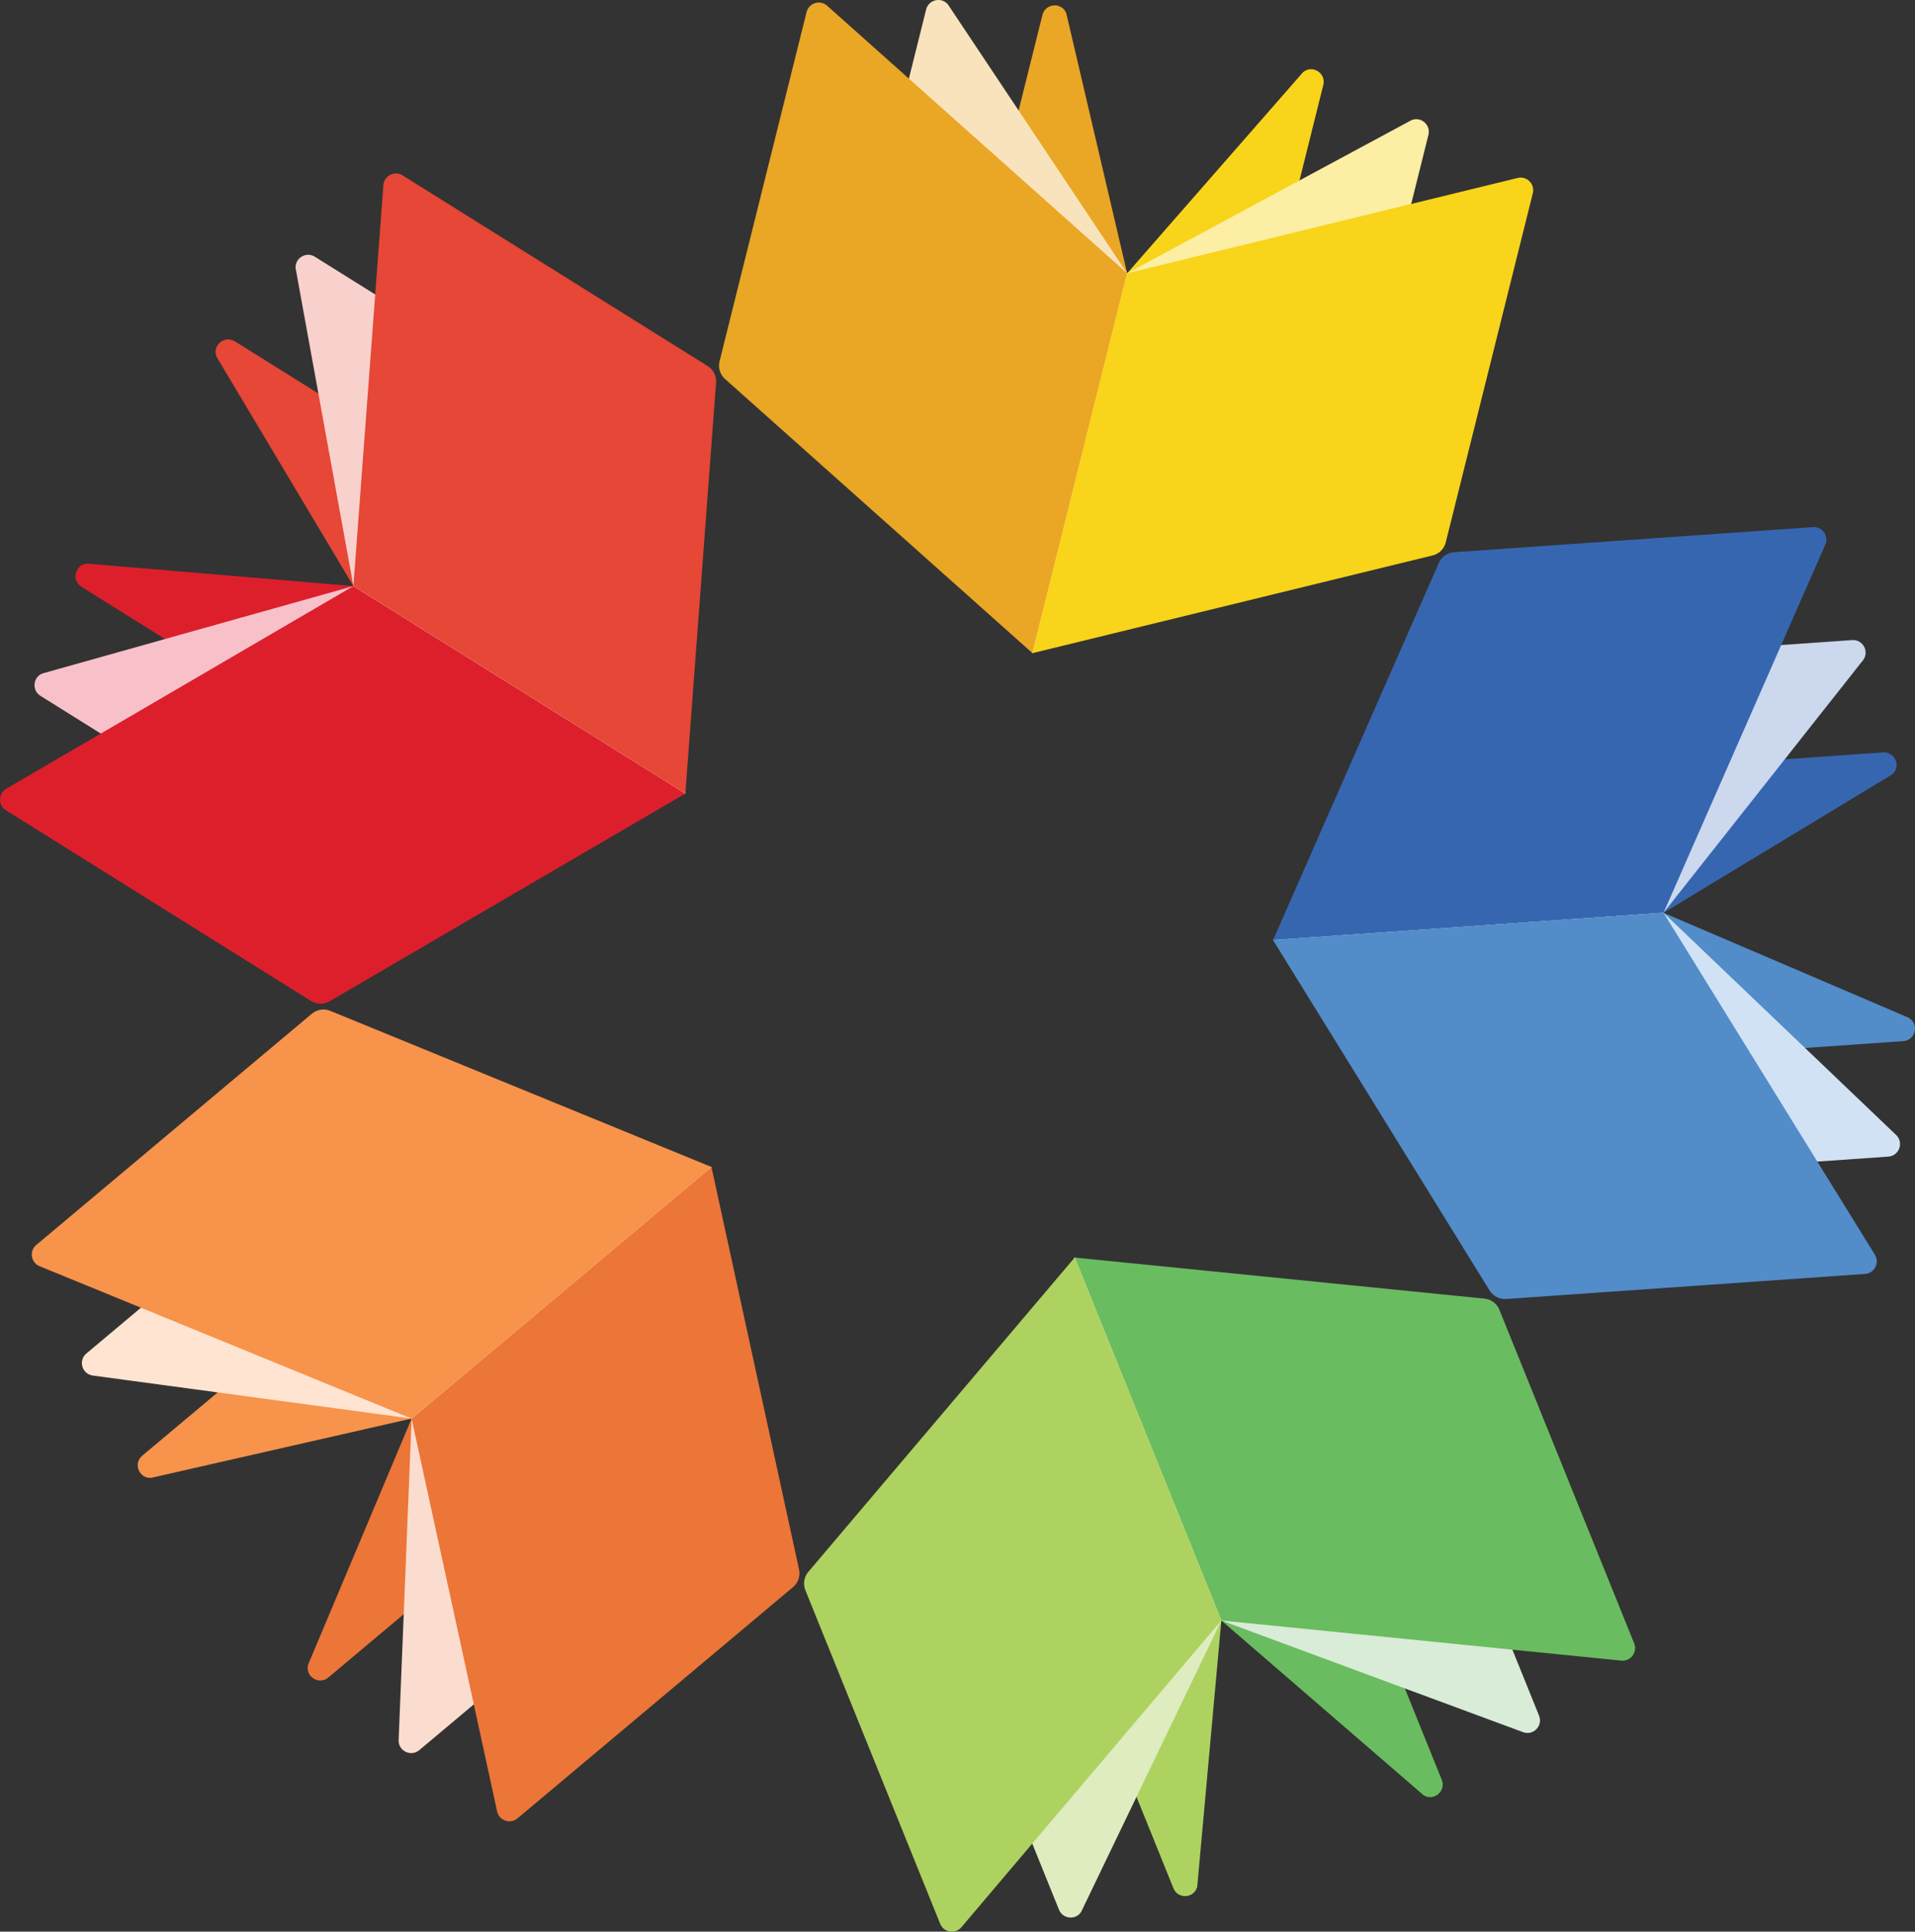
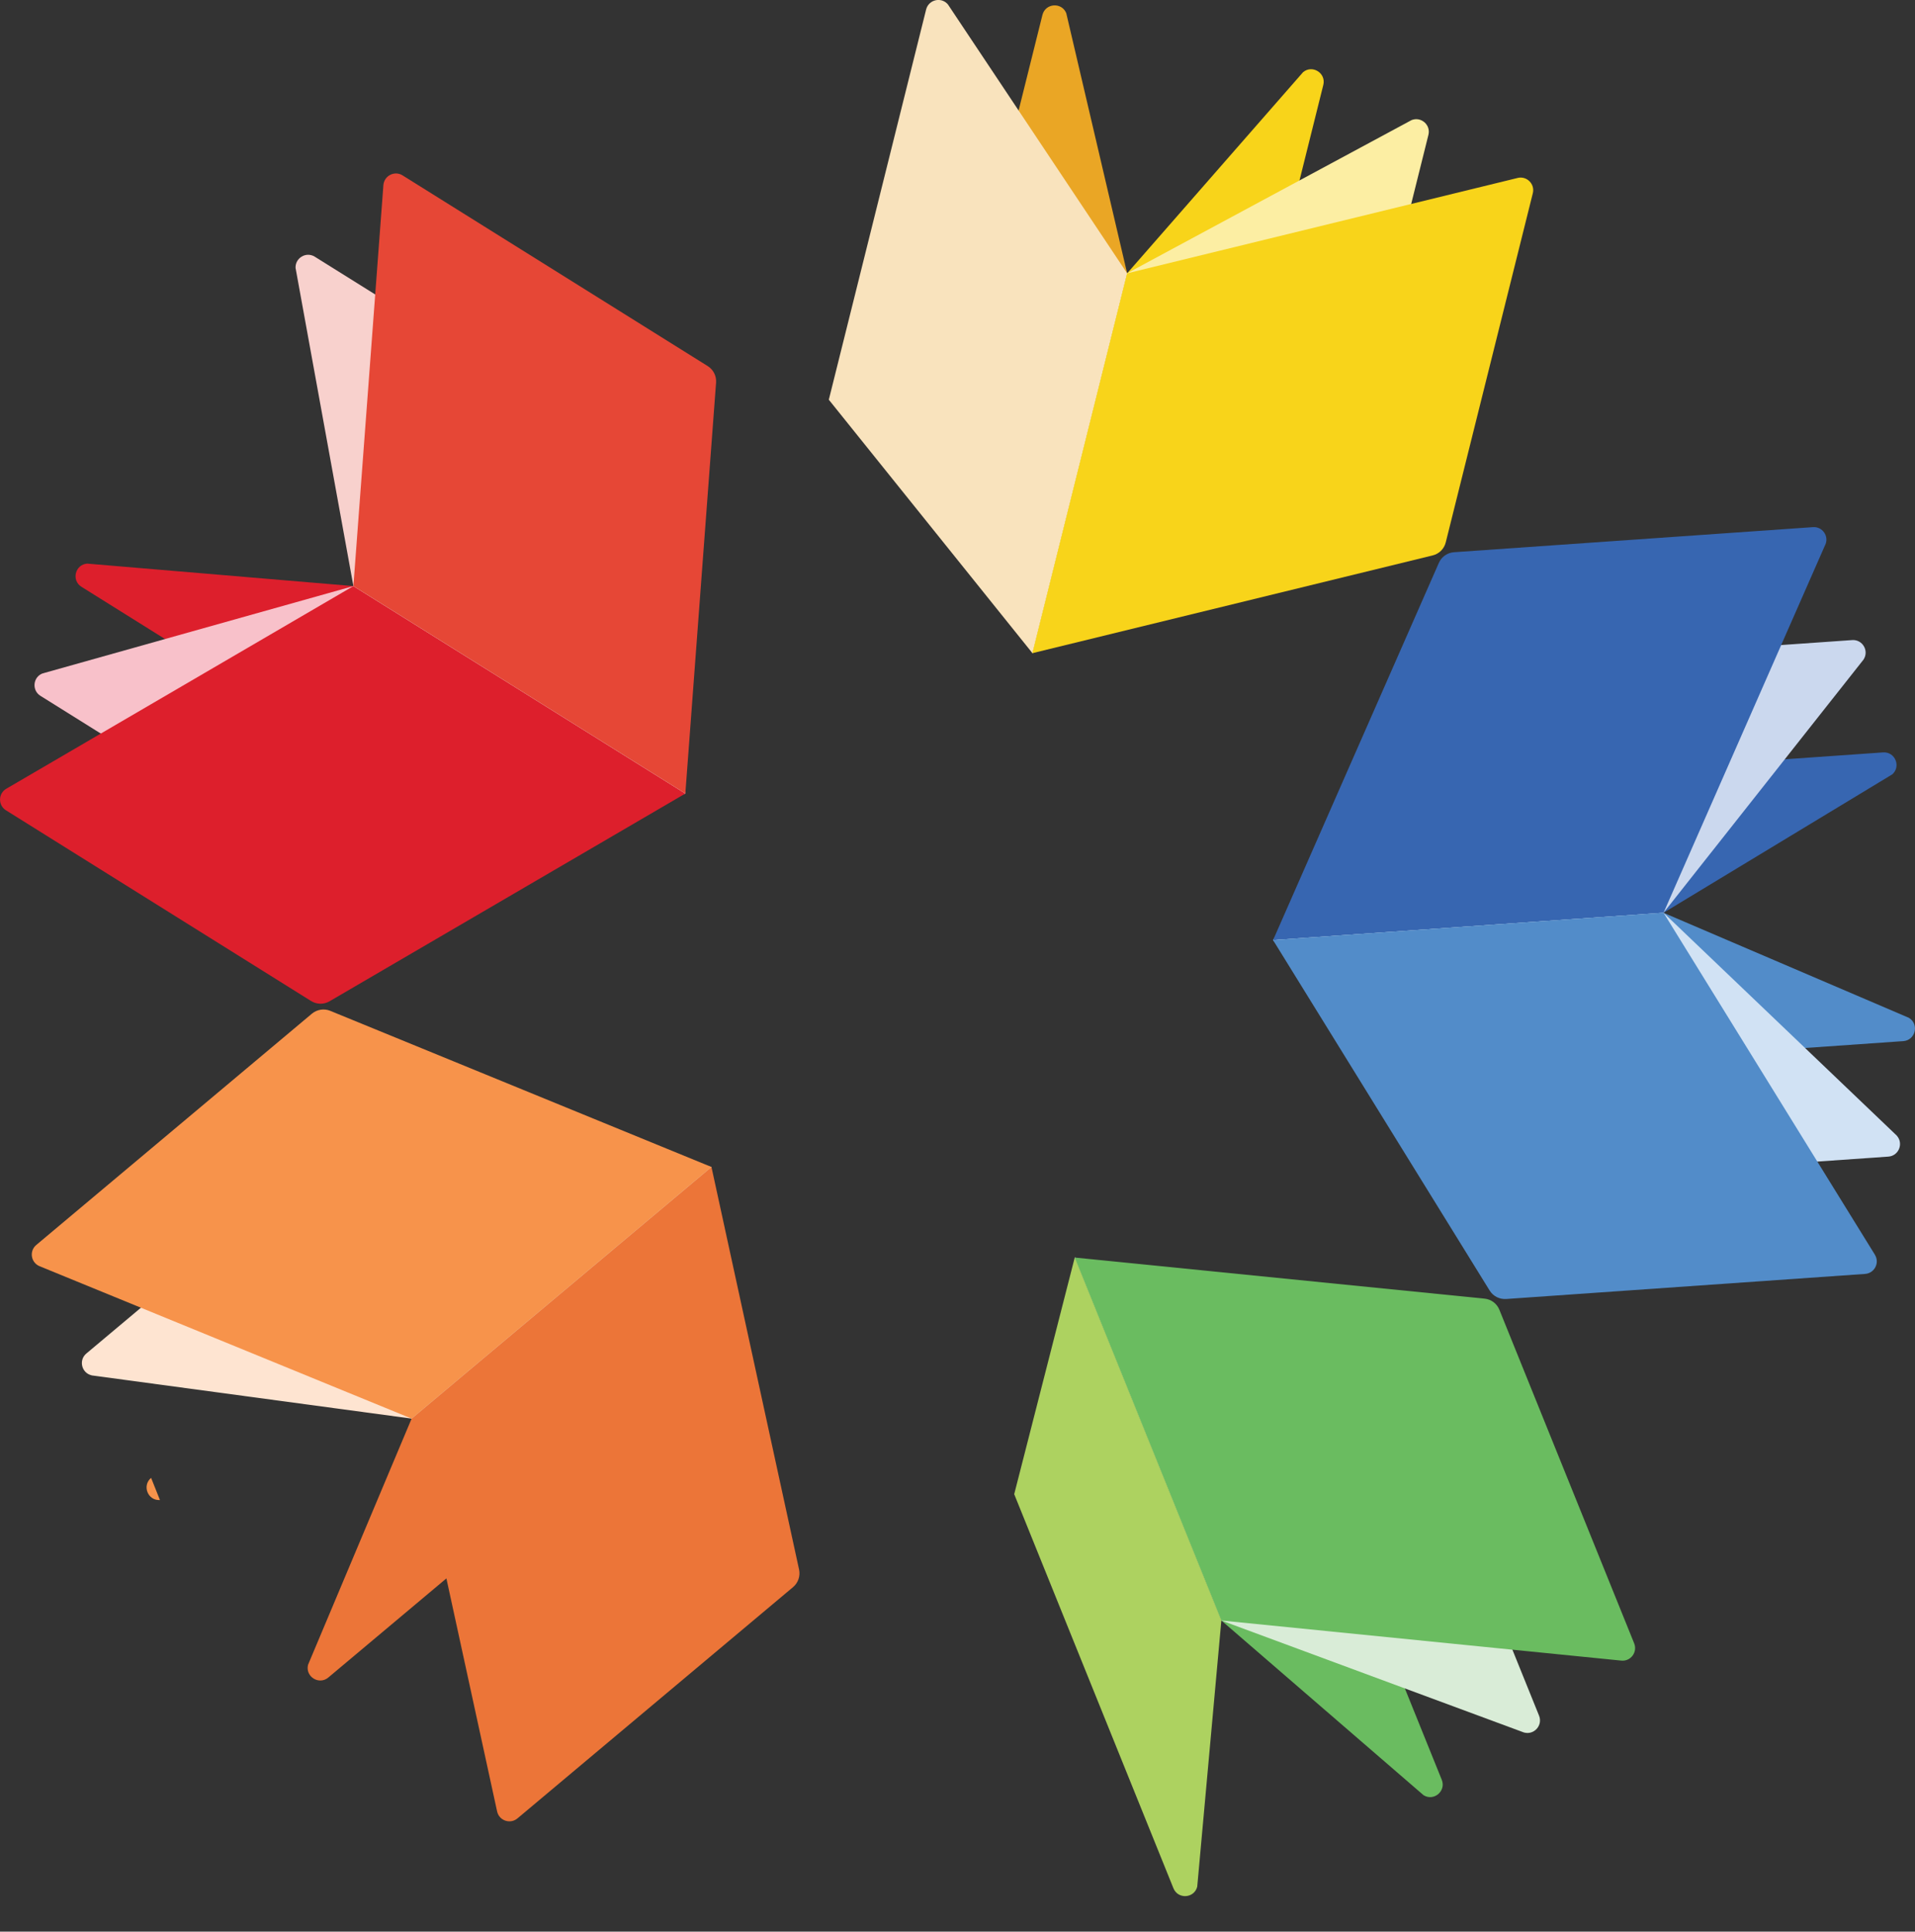
<svg xmlns="http://www.w3.org/2000/svg" id="Layer_1" data-name="Layer 1" viewBox="0 0 316.08 318.8">
  <rect x="0" y="0" width="316.08" height="318.8" fill="#333333" stroke="none" />
  <defs>
    <style>      .cls-1 {        fill: #ec7538;      }      .cls-2 {        fill: #add260;      }      .cls-3 {        fill: #d1e2f4;      }      .cls-4 {        fill: #6abc60;      }      .cls-5 {        fill: #eaa625;      }      .cls-6 {        fill: #f9e3bd;      }      .cls-7 {        fill: #f8d1cd;      }      .cls-8 {        fill: #f8c1ca;      }      .cls-9 {        fill: #cbd8ee;      }      .cls-10 {        fill: #f8d41a;      }      .cls-11 {        fill: #f7934b;      }      .cls-12 {        fill: #528cc9;      }      .cls-13 {        fill: #fee4d1;      }      .cls-14 {        fill: #fceea3;      }      .cls-15 {        fill: #faddce;      }      .cls-16 {        fill: #deecc0;      }      .cls-17 {        fill: #d9ecd7;      }      .cls-18 {        fill: #dd1f2c;      }      .cls-19 {        fill: #3766b1;      }      .cls-20 {        fill: #e64736;      }    </style>
  </defs>
  <path class="cls-5" d="M175.99,2.17l10.05,42.94-15.63,62.69-15.32-37.28L172.06,2.46c.49-1.94,3.17-2.14,3.93-.29" />
  <path class="cls-6" d="M156.49.78l29.55,44.33-15.63,62.69-33.61-41.83L152.86,1.57c.42-1.66,2.55-2.14,3.63-.8" />
-   <path class="cls-5" d="M136.53.95l49.52,44.16-15.63,62.69-50.75-45.25c-.82-.73-1.17-1.86-.9-2.93L133.13,1.99c.38-1.51,2.23-2.08,3.39-1.05" />
  <path class="cls-10" d="M215.08,11.91l-29.03,33.19-15.63,62.69,31.03-25.72,16.97-68.06c.48-1.94-1.8-3.38-3.34-2.1" />
  <path class="cls-14" d="M232.95,19.84l-46.91,25.26-15.63,62.69,49.31-21.16,16.05-64.38c.41-1.67-1.26-3.08-2.83-2.41" />
  <path class="cls-10" d="M250.5,29.37l-64.46,15.74-15.63,62.69,66.05-16.13c1.07-.26,1.91-1.09,2.17-2.16l14.37-57.62c.38-1.51-.99-2.89-2.51-2.52" />
  <path class="cls-18" d="M14.39,93.02l43.94,3.71,54.79,34.24-40.19,3.05L13.45,96.85c-1.7-1.06-1.06-3.68.94-3.83" />
  <path class="cls-8" d="M7.04,111.14l51.29-14.41,54.79,34.24-50.18,19.04L6.67,114.84c-1.45-.91-1.24-3.09.36-3.7" />
  <path class="cls-18" d="M1.03,130.18l57.3-33.45,54.79,34.24-58.72,34.28c-.95.56-2.13.54-3.07-.05L.98,133.73c-1.32-.83-1.29-2.76.05-3.55" />
-   <path class="cls-20" d="M35.73,58.86l22.6,37.87,54.79,34.24-14.87-37.46-59.48-37.17c-1.7-1.06-3.77.66-3.03,2.52" />
  <path class="cls-7" d="M48.8,44.31l9.53,52.42,54.79,34.24-4.89-53.44-56.27-35.16c-1.45-.91-3.32.24-3.17,1.95" />
  <path class="cls-20" d="M63.28,30.56l-4.95,66.16,54.79,34.24,5.07-67.81c.08-1.1-.45-2.15-1.38-2.73l-50.36-31.47c-1.32-.83-3.05.05-3.17,1.61" />
  <path class="cls-1" d="M50.84,274.77l17.1-40.64,49.49-41.53-9.51,39.17-53.73,45.09c-1.53,1.29-3.82-.13-3.35-2.08" />
-   <path class="cls-15" d="M65.79,287.36l2.15-53.23,49.49-41.53,2.6,53.6-50.83,42.65c-1.32,1.1-3.32.22-3.41-1.49" />
  <path class="cls-1" d="M82.05,298.96l-14.11-64.83,49.49-41.53,14.46,66.44c.23,1.07-.15,2.19-.99,2.9l-45.49,38.17c-1.19,1-3.03.38-3.36-1.15" />
-   <path class="cls-11" d="M24.94,243.91l43-9.79,49.49-41.53-40.22,2.57-53.73,45.09c-1.54,1.29-.53,3.79,1.46,3.66" />
+   <path class="cls-11" d="M24.94,243.91c-1.54,1.29-.53,3.79,1.46,3.66" />
  <path class="cls-13" d="M15.14,227l52.8,7.13,49.49-41.53-52.34-11.87-50.83,42.65c-1.32,1.1-.8,3.23.87,3.61" />
  <path class="cls-11" d="M6.54,208.98l61.4,25.15,49.49-41.53-62.92-25.77c-1.02-.42-2.18-.23-3.03.47L5.99,205.47c-1.2,1-.9,2.92.55,3.51" />
  <path class="cls-4" d="M234.96,296.28l-33.37-28.83-24.2-59.9,34.31,21.15,26.27,65.04c.75,1.86-1.31,3.6-3.01,2.54" />
  <path class="cls-17" d="M251.55,285.94l-49.96-18.49-24.2-59.9,51.78,14.09,24.86,61.52c.64,1.59-.81,3.23-2.47,2.78" />
  <path class="cls-4" d="M267.6,274.07l-66.02-6.62-24.2-59.9,67.65,6.78c1.1.11,2.04.82,2.45,1.84l22.25,55.06c.58,1.45-.58,3-2.13,2.84" />
  <path class="cls-2" d="M197.61,311.37l3.98-43.92-24.2-59.9-9.99,39.05,26.28,65.04c.75,1.86,3.44,1.68,3.93-.26" />
-   <path class="cls-16" d="M178.49,315.46l23.1-48.01-24.2-59.9-27.46,46.11,24.86,61.52c.64,1.59,2.83,1.76,3.71.29" />
-   <path class="cls-2" d="M158.69,318.07l42.89-50.62-24.2-59.9-43.96,51.87c-.71.84-.9,2.01-.49,3.03l22.25,55.06c.58,1.45,2.5,1.75,3.51.56" />
  <path class="cls-19" d="M312.3,127.82l-37.73,22.83-64.45,4.51,30.72-26.09,69.97-4.89c2-.14,3.01,2.35,1.49,3.65" />
  <path class="cls-9" d="M307.6,108.84l-33.03,41.81-64.45,4.51,29.4-44.89,66.19-4.63c1.71-.12,2.82,1.77,1.88,3.21" />
  <path class="cls-19" d="M301.27,89.9l-26.69,60.74-64.45,4.51,27.36-62.25c.44-1.01,1.41-1.69,2.51-1.76l59.24-4.14c1.56-.11,2.67,1.48,2.04,2.9" />
  <path class="cls-12" d="M315.11,168l-40.54-17.35-64.45,4.51,34.05,21.56,69.97-4.89c2-.14,2.66-2.75.97-3.82" />
  <path class="cls-3" d="M313.1,187.45l-38.52-36.8-64.45,4.51,35.36,40.36,66.19-4.63c1.71-.12,2.54-2.15,1.41-3.44" />
  <path class="cls-12" d="M309.46,207.08l-34.89-56.44-64.45,4.51,35.75,57.84c.58.94,1.63,1.47,2.73,1.4l59.24-4.14c1.56-.11,2.44-1.83,1.62-3.16" />
</svg>